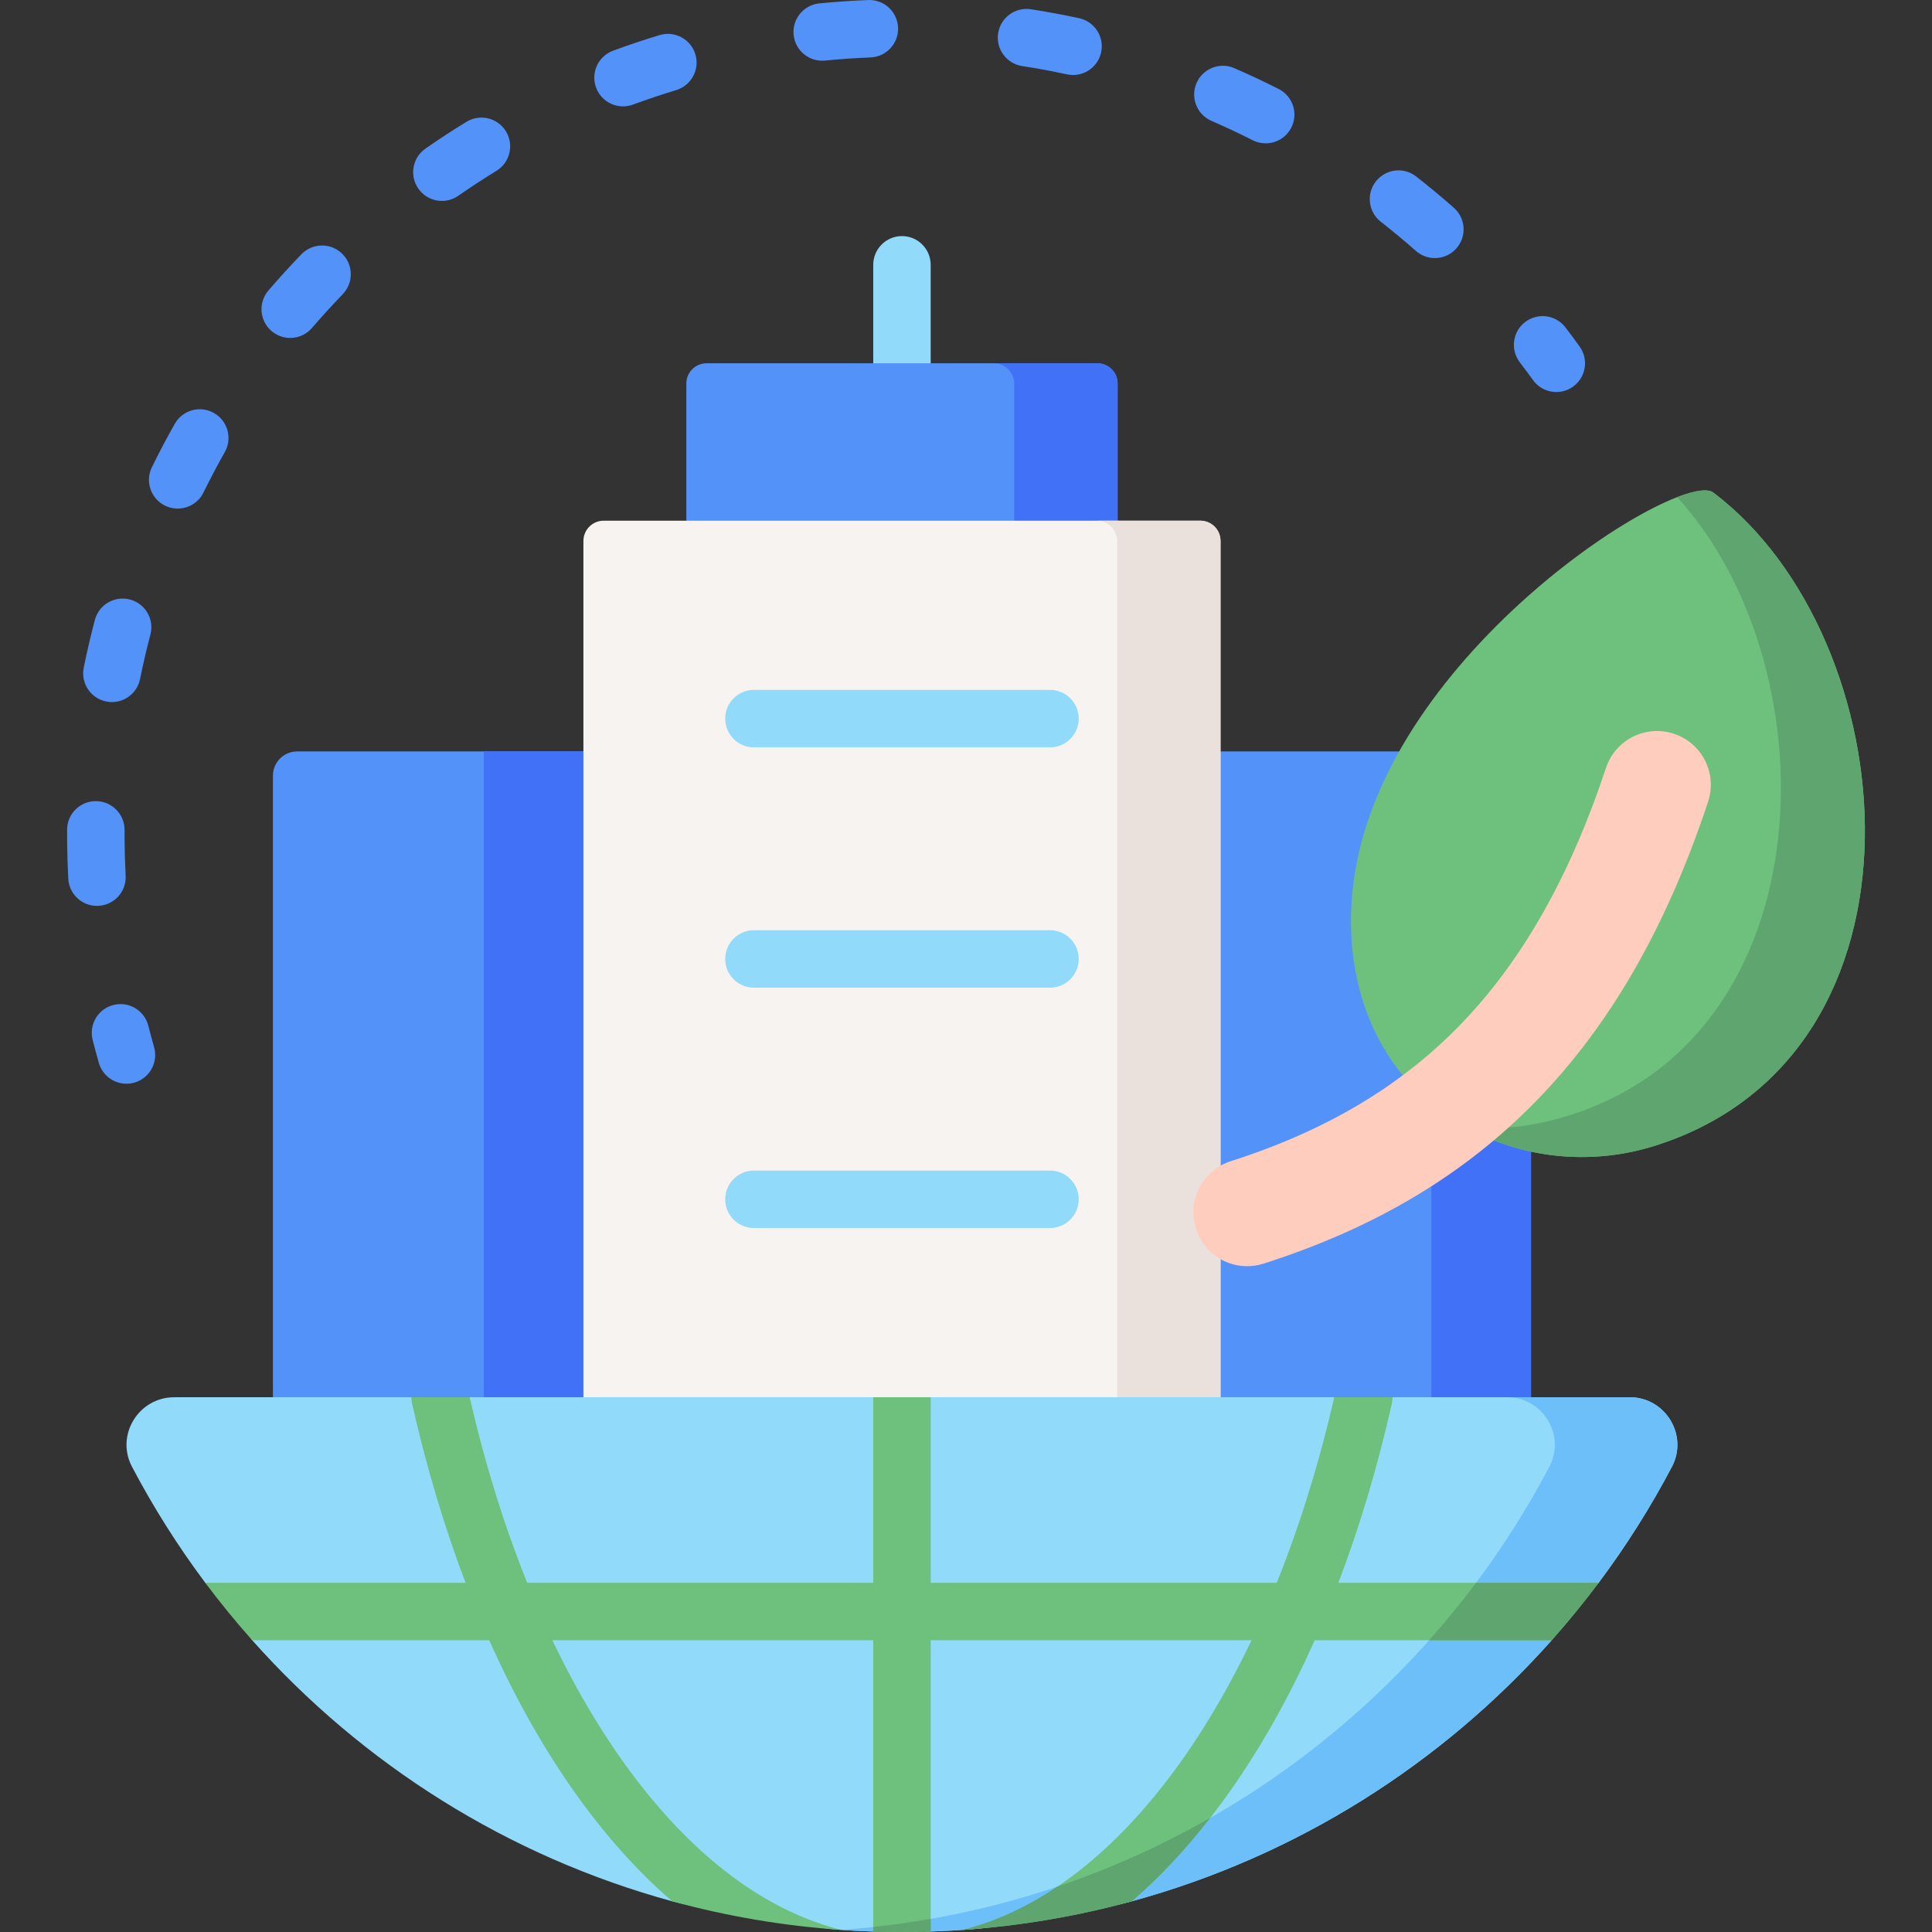
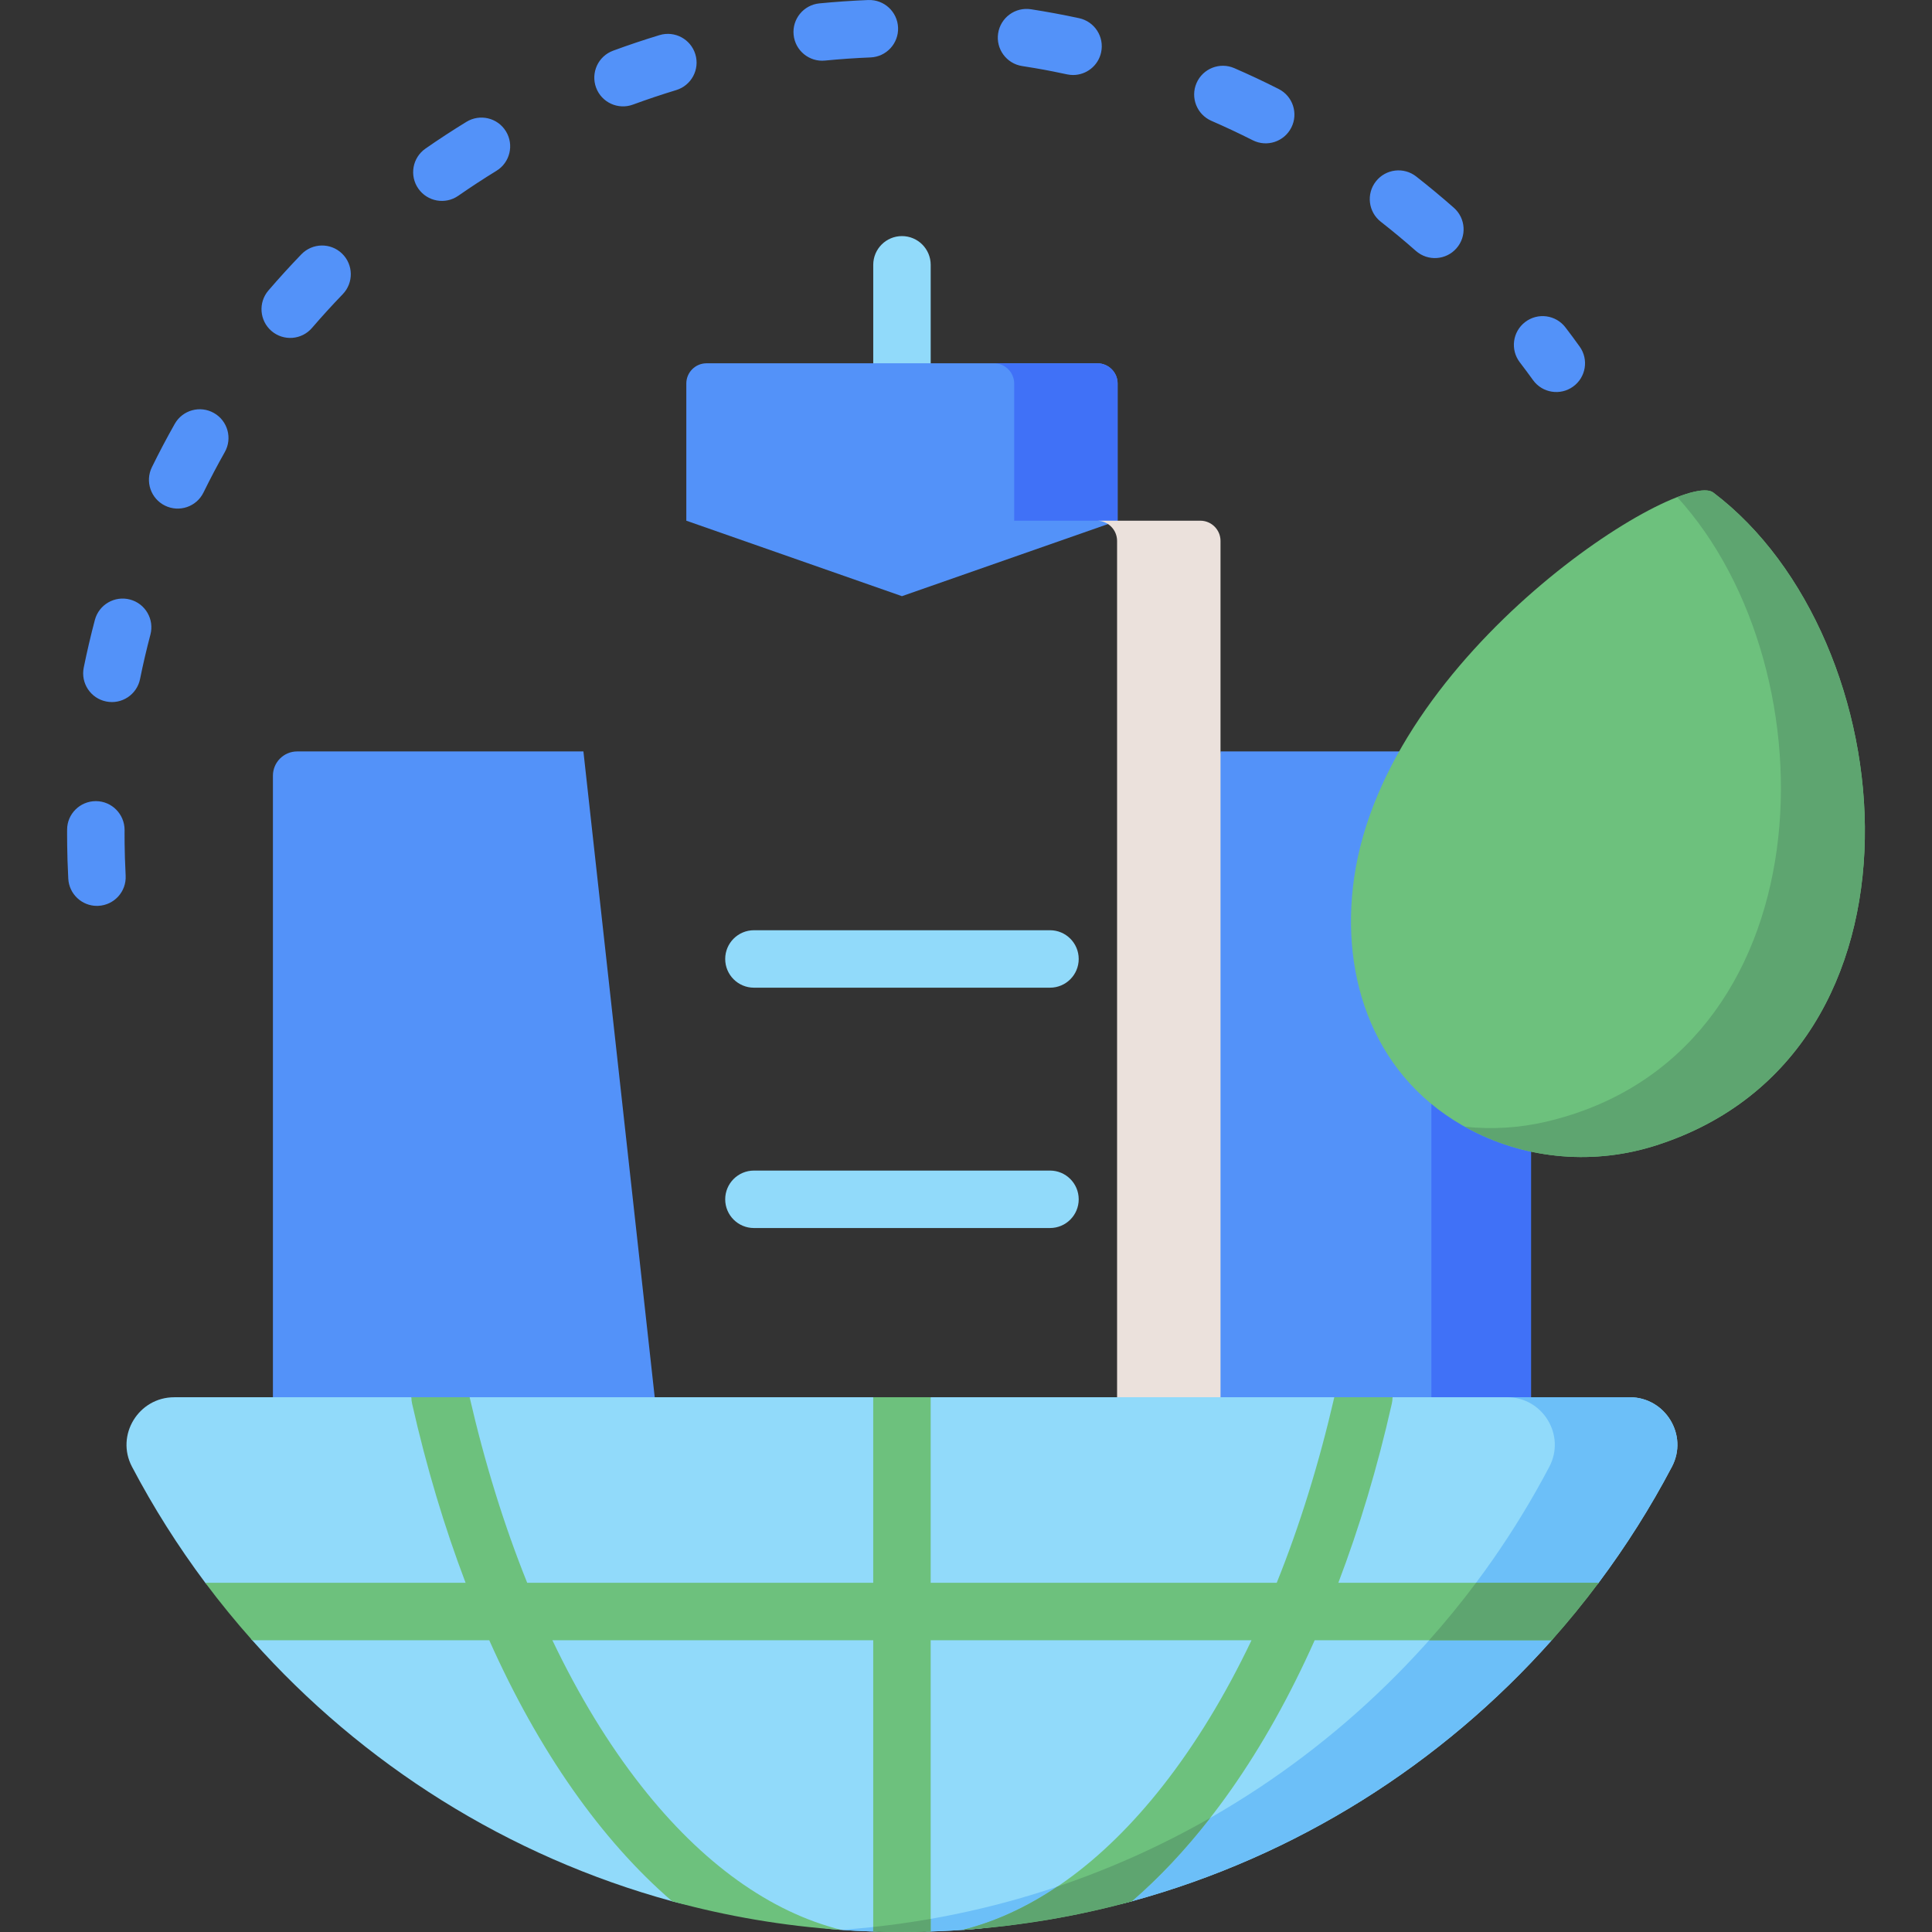
<svg xmlns="http://www.w3.org/2000/svg" width="80" height="80" viewBox="0 0 80 80" fill="none">
  <rect x="0" y="0" width="80" height="80" fill="#333333" stroke="none" />
  <path d="M37.348 17.82C36.691 17.82 36.159 17.287 36.159 16.63V10.966C36.159 10.309 36.691 9.776 37.348 9.776C38.005 9.776 38.538 10.309 38.538 10.966V16.63C38.538 17.287 38.005 17.82 37.348 17.82Z" fill="#91DAFA" />
  <path d="M28.419 21.561V15.881C28.419 15.418 28.794 15.043 29.256 15.043H45.44C45.903 15.043 46.278 15.418 46.278 15.881V21.561L37.348 24.686L28.419 21.561Z" fill="#5392F9" />
  <path d="M45.44 15.044H41.157C41.62 15.044 41.995 15.419 41.995 15.881V21.561H46.278V15.881C46.278 15.419 45.903 15.044 45.44 15.044Z" fill="#4071F7" />
  <path d="M24.158 31.115L27.283 59.419L11.301 57.856V32.12C11.301 31.565 11.751 31.115 12.306 31.115H24.158Z" fill="#5392F9" />
-   <path d="M20.034 31.115H24.158V57.856H20.034V31.115Z" fill="#4071F7" />
  <path d="M63.396 32.12V57.856L47.414 59.419L50.539 31.115H62.391C62.946 31.115 63.396 31.565 63.396 32.12Z" fill="#5392F9" />
  <path d="M62.391 31.115H58.266C58.821 31.115 59.271 31.565 59.271 32.12V57.856H63.396V32.12C63.396 31.565 62.946 31.115 62.391 31.115Z" fill="#4071F7" />
-   <path d="M24.158 22.399V57.856L37.348 59.419L50.539 57.856V22.399C50.539 21.936 50.164 21.561 49.701 21.561H24.996C24.533 21.561 24.158 21.936 24.158 22.399Z" fill="#F7F3F1" />
  <path d="M49.701 21.561H45.418C45.881 21.561 46.256 21.936 46.256 22.399V57.856H50.539V22.399C50.539 21.936 50.164 21.561 49.701 21.561Z" fill="#EBE1DC" />
  <path d="M60.924 46.801C63.289 48.025 66.044 48.239 68.577 47.428C80.485 43.613 78.924 26.422 70.943 20.395C69.615 19.391 57.44 26.936 56.074 36.332C55.466 40.513 56.919 44.729 60.924 46.801Z" fill="#6DC17D" />
  <path d="M70.943 20.395C70.719 20.226 70.186 20.3 69.45 20.585C76.011 27.765 75.689 43.715 64.026 46.446C62.913 46.707 61.773 46.774 60.656 46.655C60.745 46.705 60.833 46.754 60.924 46.801C63.289 48.025 66.044 48.239 68.577 47.428C80.485 43.613 78.923 26.422 70.943 20.395Z" fill="#5EA570" />
-   <path d="M51.544 52.429C50.638 52.389 49.812 51.795 49.52 50.881C49.146 49.709 49.792 48.456 50.964 48.082C54.849 46.84 57.931 45.02 60.386 42.516C62.985 39.864 64.986 36.357 66.501 31.796C66.889 30.628 68.151 29.997 69.317 30.384C70.484 30.772 71.116 32.033 70.728 33.2C68.994 38.42 66.651 42.487 63.567 45.633C60.592 48.668 56.913 50.857 52.319 52.325C52.061 52.407 51.8 52.44 51.544 52.429Z" fill="#FFCDBE" />
-   <path d="M43.478 30.947H31.219C30.562 30.947 30.029 30.414 30.029 29.757C30.029 29.1 30.562 28.567 31.219 28.567H43.478C44.135 28.567 44.667 29.1 44.667 29.757C44.667 30.414 44.135 30.947 43.478 30.947Z" fill="#91DAFA" />
  <path d="M43.478 40.898H31.219C30.562 40.898 30.029 40.366 30.029 39.709C30.029 39.052 30.562 38.519 31.219 38.519H43.478C44.135 38.519 44.667 39.052 44.667 39.709C44.667 40.366 44.135 40.898 43.478 40.898Z" fill="#91DAFA" />
  <path d="M43.478 50.85H31.219C30.562 50.85 30.029 50.318 30.029 49.661C30.029 49.004 30.562 48.471 31.219 48.471H43.478C44.135 48.471 44.667 49.004 44.667 49.661C44.667 50.318 44.135 50.85 43.478 50.85Z" fill="#91DAFA" />
-   <path d="M4.092 44.011C4.003 43.698 3.917 43.378 3.836 43.059C3.675 42.422 4.06 41.775 4.697 41.614C5.334 41.452 5.981 41.838 6.142 42.475C6.218 42.772 6.298 43.07 6.38 43.361C6.56 43.992 6.194 44.651 5.562 44.83C4.932 45.009 4.272 44.645 4.092 44.011Z" fill="#5392F9" />
  <path d="M4.014 37.511C3.386 37.511 2.86 37.018 2.827 36.383C2.77 35.303 2.779 34.464 2.779 34.357C2.777 33.702 3.315 33.173 3.969 33.173H3.975C4.632 33.177 5.157 33.712 5.159 34.369C5.159 34.392 5.147 35.194 5.203 36.259C5.238 36.915 4.734 37.474 4.077 37.509C4.056 37.51 4.035 37.511 4.014 37.511ZM4.397 29.047C3.753 28.917 3.337 28.289 3.467 27.645C3.601 26.986 3.756 26.321 3.928 25.671C4.096 25.036 4.747 24.657 5.383 24.825C6.018 24.993 6.396 25.644 6.228 26.279C6.068 26.885 5.923 27.504 5.799 28.118C5.668 28.763 5.039 29.178 4.397 29.047ZM6.834 20.938C6.244 20.649 6 19.937 6.289 19.347C6.585 18.742 6.904 18.138 7.236 17.551C7.56 16.979 8.285 16.777 8.857 17.101C9.429 17.424 9.631 18.15 9.307 18.722C8.998 19.269 8.702 19.831 8.426 20.394C8.135 20.987 7.421 21.226 6.834 20.938ZM11.242 13.706C10.744 13.277 10.687 12.526 11.115 12.028C11.554 11.517 12.013 11.013 12.48 10.529C12.937 10.057 13.69 10.043 14.163 10.5C14.635 10.956 14.648 11.709 14.192 12.182C13.757 12.633 13.329 13.102 12.92 13.578C12.492 14.077 11.741 14.134 11.242 13.706ZM58.628 10.389C58.158 9.974 57.669 9.568 57.176 9.182C56.658 8.777 56.567 8.029 56.972 7.512C57.378 6.994 58.125 6.903 58.642 7.308C59.172 7.723 59.697 8.159 60.202 8.604C60.695 9.039 60.742 9.791 60.307 10.284C59.874 10.775 59.123 10.825 58.628 10.389ZM17.321 7.809C16.946 7.27 17.078 6.528 17.618 6.153C18.169 5.769 18.74 5.396 19.314 5.045C19.874 4.701 20.606 4.877 20.95 5.438C21.293 5.998 21.117 6.73 20.557 7.073C20.023 7.401 19.491 7.748 18.977 8.106C18.436 8.483 17.695 8.346 17.321 7.809ZM51.872 5.807C51.312 5.524 50.737 5.254 50.163 5.004C49.56 4.742 49.284 4.041 49.546 3.439C49.808 2.836 50.509 2.56 51.111 2.822C51.728 3.09 52.346 3.38 52.947 3.685C53.533 3.981 53.768 4.697 53.471 5.283C53.175 5.867 52.46 6.105 51.872 5.807ZM24.682 3.627C24.455 3.01 24.77 2.326 25.387 2.099C26.018 1.866 26.665 1.649 27.309 1.454C27.938 1.263 28.602 1.618 28.793 2.247C28.984 2.876 28.628 3.54 27.999 3.731C27.4 3.913 26.798 4.115 26.21 4.331C25.596 4.558 24.91 4.245 24.682 3.627ZM44.434 3.106C44.136 3.106 43.906 2.98 42.324 2.735C41.675 2.634 41.23 2.026 41.331 1.377C41.432 0.727 42.04 0.283 42.689 0.383C43.355 0.487 44.027 0.611 44.684 0.753C45.326 0.892 45.734 1.525 45.595 2.168C45.475 2.725 44.982 3.106 44.434 3.106ZM32.862 1.44C32.797 0.787 33.276 0.204 33.929 0.14C34.598 0.075 35.278 0.028 35.951 0.001C36.607 -0.025 37.161 0.486 37.187 1.143C37.213 1.799 36.702 2.352 36.046 2.378C35.419 2.403 34.785 2.447 34.162 2.508C33.514 2.573 32.926 2.099 32.862 1.44Z" fill="#5392F9" />
  <path d="M63.479 15.739C63.299 15.489 63.115 15.242 62.932 15.003C62.532 14.481 62.631 13.734 63.153 13.335C63.675 12.935 64.421 13.034 64.821 13.556C65.018 13.813 65.216 14.079 65.408 14.348C65.793 14.88 65.672 15.624 65.139 16.008C64.609 16.391 63.864 16.274 63.479 15.739Z" fill="#5392F9" />
  <path d="M67.481 57.856C68.958 57.856 69.919 59.426 69.231 60.734C68.345 62.419 67.328 64.025 66.196 65.54C65.85 66.002 63.932 66.456 63.565 66.9C63.28 67.246 64.551 67.585 64.253 67.919C59.689 73.049 53.68 76.865 46.864 78.728C46.009 78.962 45.14 79.01 44.261 79.181C42.923 79.441 41.56 79.783 40.175 79.891C39.632 79.933 39.086 79.963 38.537 79.98C38.142 79.993 37.746 79.844 37.348 79.844C36.95 79.844 36.553 79.993 36.158 79.98C35.653 79.964 35.15 79.938 34.65 79.9C33.546 79.819 32.363 79.394 31.289 79.215C30.084 79.014 28.993 79.046 27.832 78.728C21.016 76.865 15.007 73.049 10.443 67.919C10.051 67.479 11.232 67.03 10.863 66.571C10.59 66.232 8.761 65.888 8.5 65.54C7.368 64.025 6.351 62.419 5.465 60.734C4.777 59.427 5.738 57.857 7.215 57.857H17.034L18.266 59.419L19.445 57.857H36.158L37.348 59.419L38.537 57.857H55.251L56.439 59.419L57.662 57.857H67.481V57.856Z" fill="#91DAFA" />
  <path d="M67.481 57.856H62.405C63.882 57.856 64.843 59.426 64.155 60.734C58.503 71.483 47.572 79.023 34.81 79.912C35.229 79.941 35.651 79.963 36.073 79.978C36.496 79.992 36.921 79.844 37.348 79.844C37.746 79.844 38.142 79.993 38.537 79.98C39.086 79.962 39.632 79.933 40.175 79.891C41.497 79.788 42.8 79.457 44.079 79.216C45.021 79.037 45.95 78.978 46.864 78.728C53.68 76.865 59.689 73.049 64.253 67.919C64.6 67.53 64.001 67.134 64.33 66.73C64.647 66.34 65.894 65.943 66.196 65.54C67.328 64.025 68.345 62.419 69.231 60.734C69.919 59.426 68.958 57.856 67.481 57.856Z" fill="#6CBFF8" />
  <path d="M66.196 65.54H55.418C56.29 63.248 57.036 60.766 57.633 58.118C57.653 58.031 57.662 57.943 57.662 57.856H55.251C54.617 60.603 53.817 63.179 52.867 65.54H38.537V57.856H36.158V65.54H21.83C20.879 63.179 20.079 60.603 19.446 57.856H17.035C17.035 57.943 17.043 58.031 17.063 58.118C17.661 60.766 18.407 63.248 19.279 65.54H8.5C9.114 66.361 9.763 67.154 10.443 67.919H20.259C22.307 72.514 24.899 76.198 27.832 78.728C30.088 79.345 32.432 79.748 34.841 79.913C31.9 79.181 29.072 77.159 26.559 73.961C25.193 72.224 23.958 70.193 22.873 67.919H36.158V79.98C36.553 79.993 36.95 80 37.348 80C37.746 80 38.142 79.993 38.537 79.98V67.919H51.823C50.739 70.193 49.504 72.224 48.138 73.962C45.624 77.159 42.797 79.181 39.856 79.914C42.265 79.748 44.609 79.345 46.865 78.728C49.797 76.199 52.389 72.514 54.438 67.919H64.254C64.934 67.154 65.582 66.361 66.196 65.54Z" fill="#6DC17D" />
  <path d="M61.121 65.54C60.507 66.361 59.858 67.154 59.177 67.919H64.254C64.934 67.155 65.582 66.361 66.196 65.54H61.121Z" fill="#5EA570" />
-   <path d="M50.109 75.277C48.112 76.418 45.995 77.374 43.781 78.12C42.509 78.977 41.194 79.58 39.856 79.914C39.856 79.914 40.79 79.836 40.828 79.833C41.083 79.808 41.65 79.745 41.68 79.741C41.966 79.707 42.54 79.628 42.542 79.627C42.817 79.588 43.429 79.487 43.462 79.482C44.021 79.386 44.577 79.278 45.127 79.156C45.15 79.151 45.172 79.146 45.195 79.141C45.756 79.016 46.313 78.879 46.865 78.728C48.002 77.747 49.087 76.591 50.109 75.277Z" fill="#5EA570" />
+   <path d="M50.109 75.277C48.112 76.418 45.995 77.374 43.781 78.12C42.509 78.977 41.194 79.58 39.856 79.914C39.856 79.914 40.79 79.836 40.828 79.833C41.083 79.808 41.65 79.745 41.68 79.741C42.817 79.588 43.429 79.487 43.462 79.482C44.021 79.386 44.577 79.278 45.127 79.156C45.15 79.151 45.172 79.146 45.195 79.141C45.756 79.016 46.313 78.879 46.865 78.728C48.002 77.747 49.087 76.591 50.109 75.277Z" fill="#5EA570" />
  <path d="M38.537 79.98V79.456C37.752 79.593 36.959 79.706 36.158 79.792V79.98C36.553 79.993 36.95 80 37.348 80C37.548 80 38.341 79.987 38.537 79.98Z" fill="#5EA570" />
</svg>